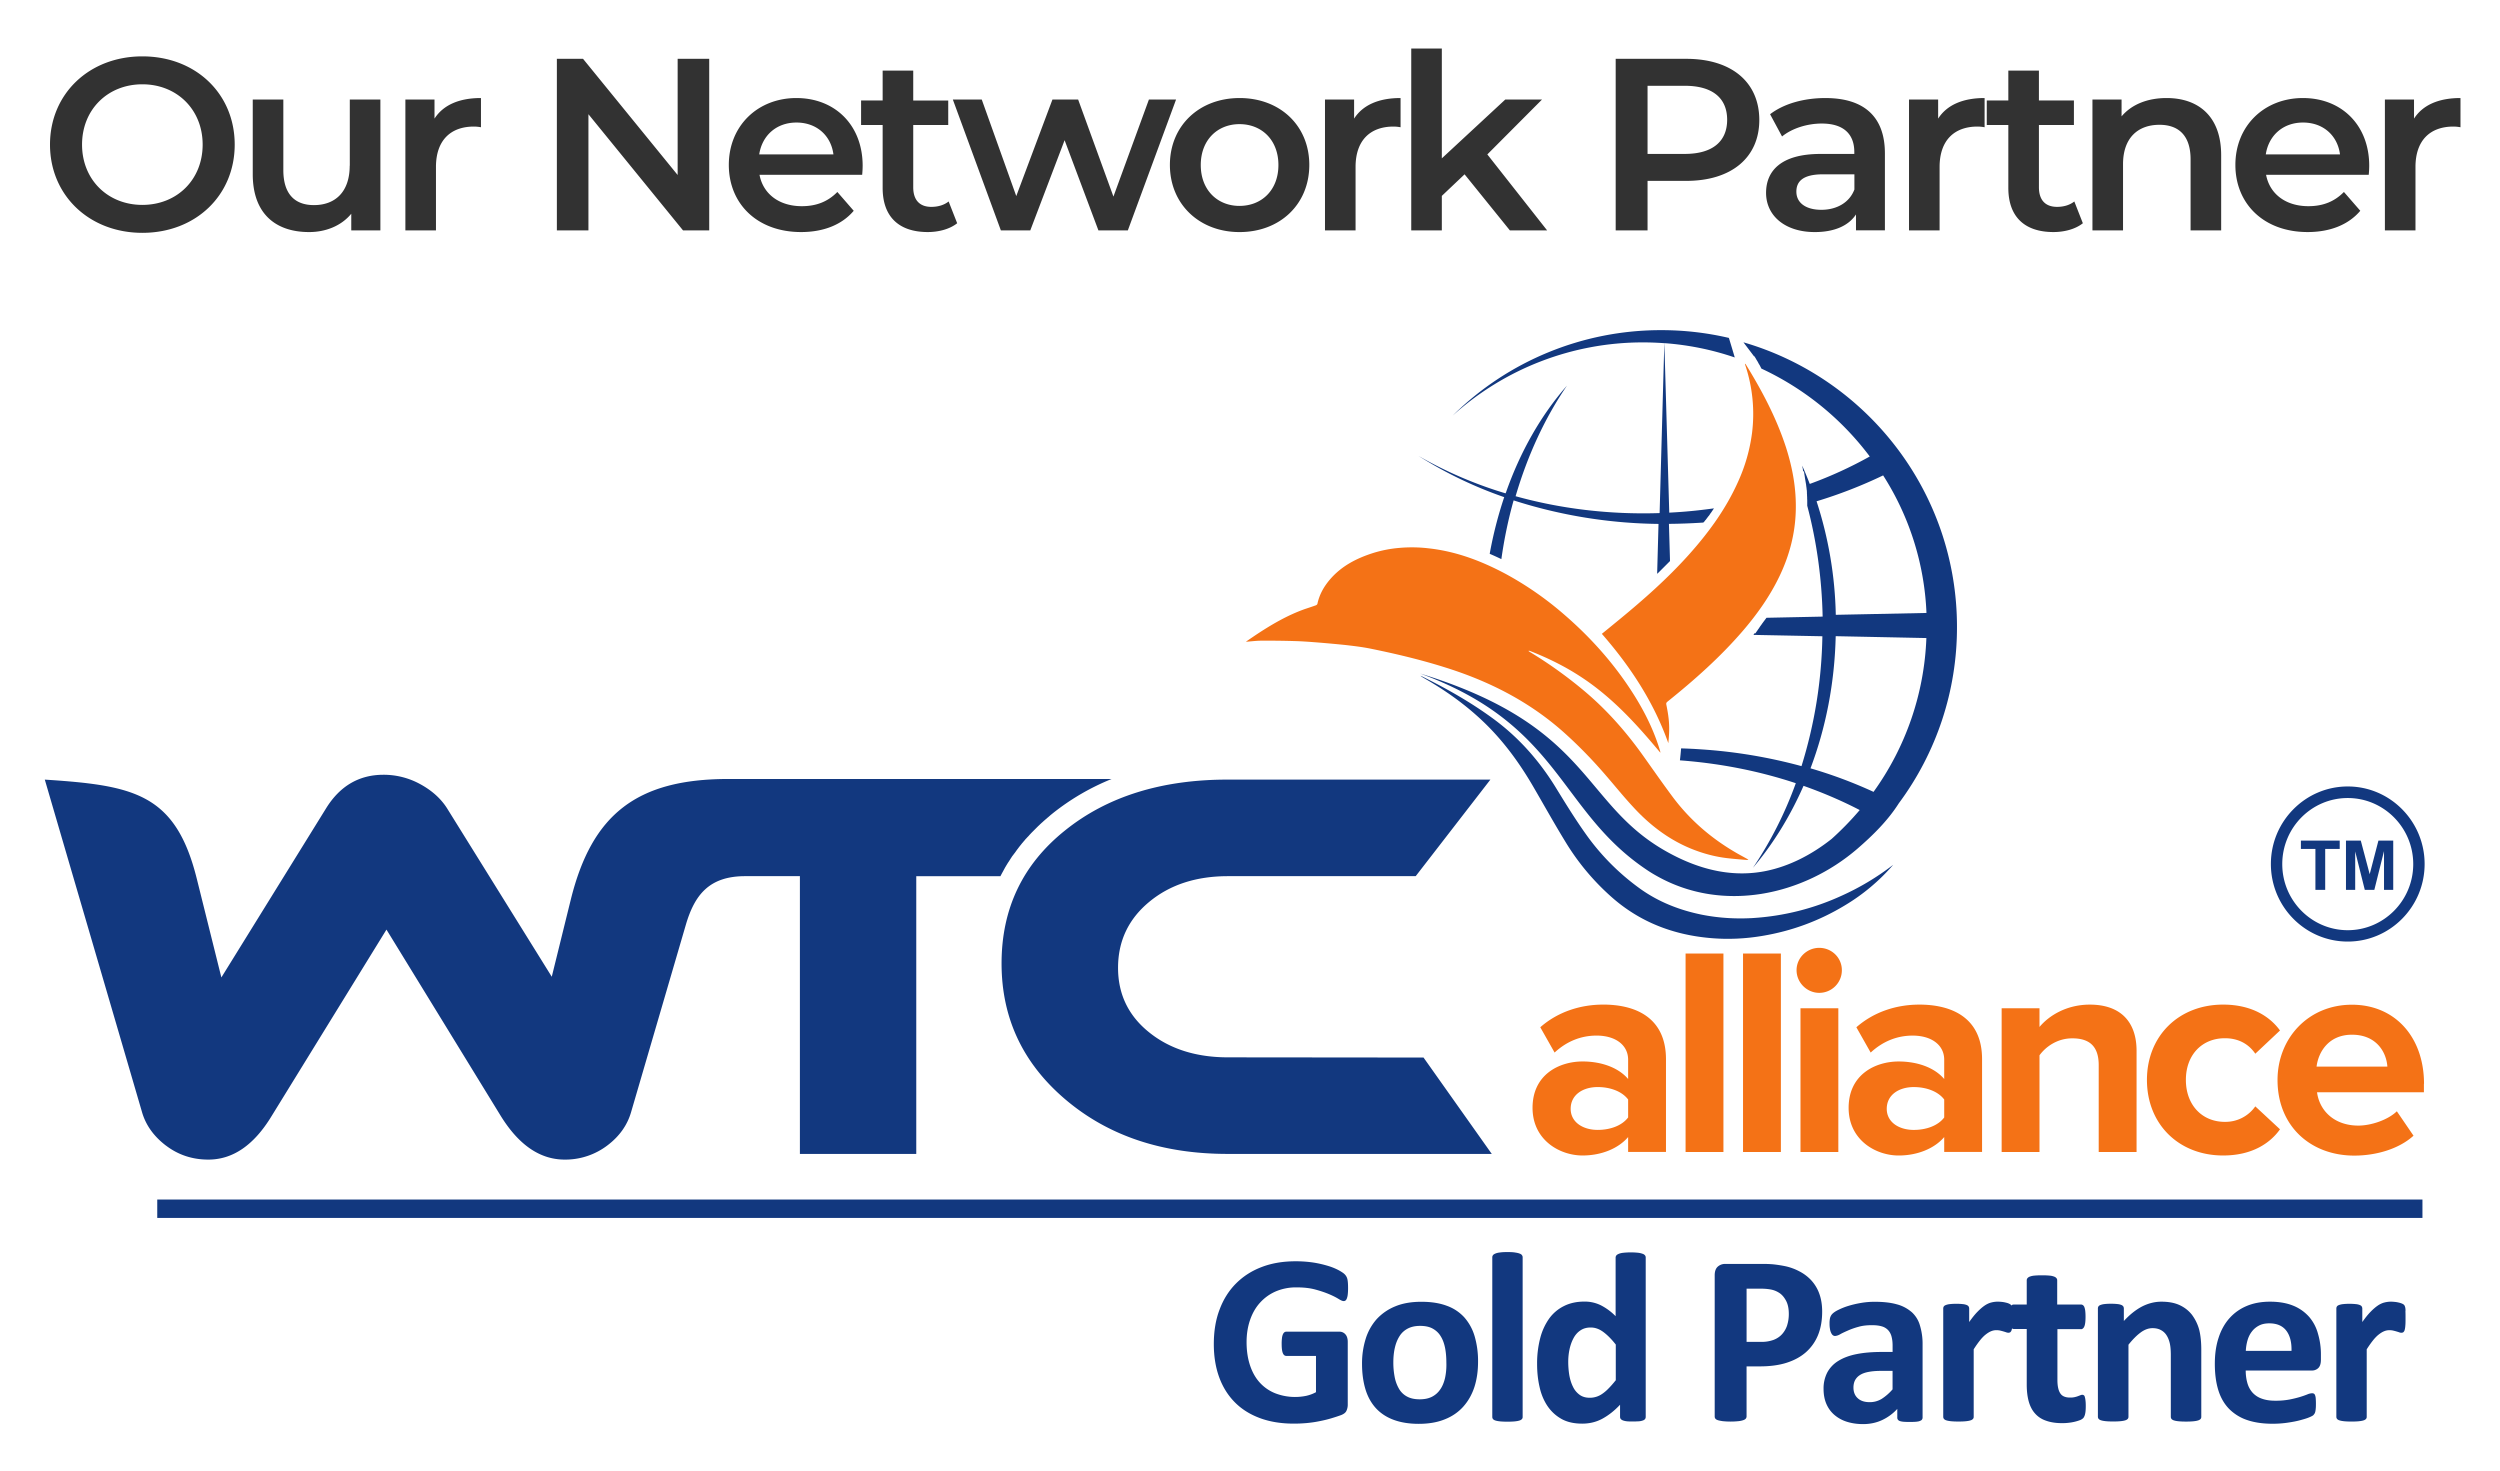
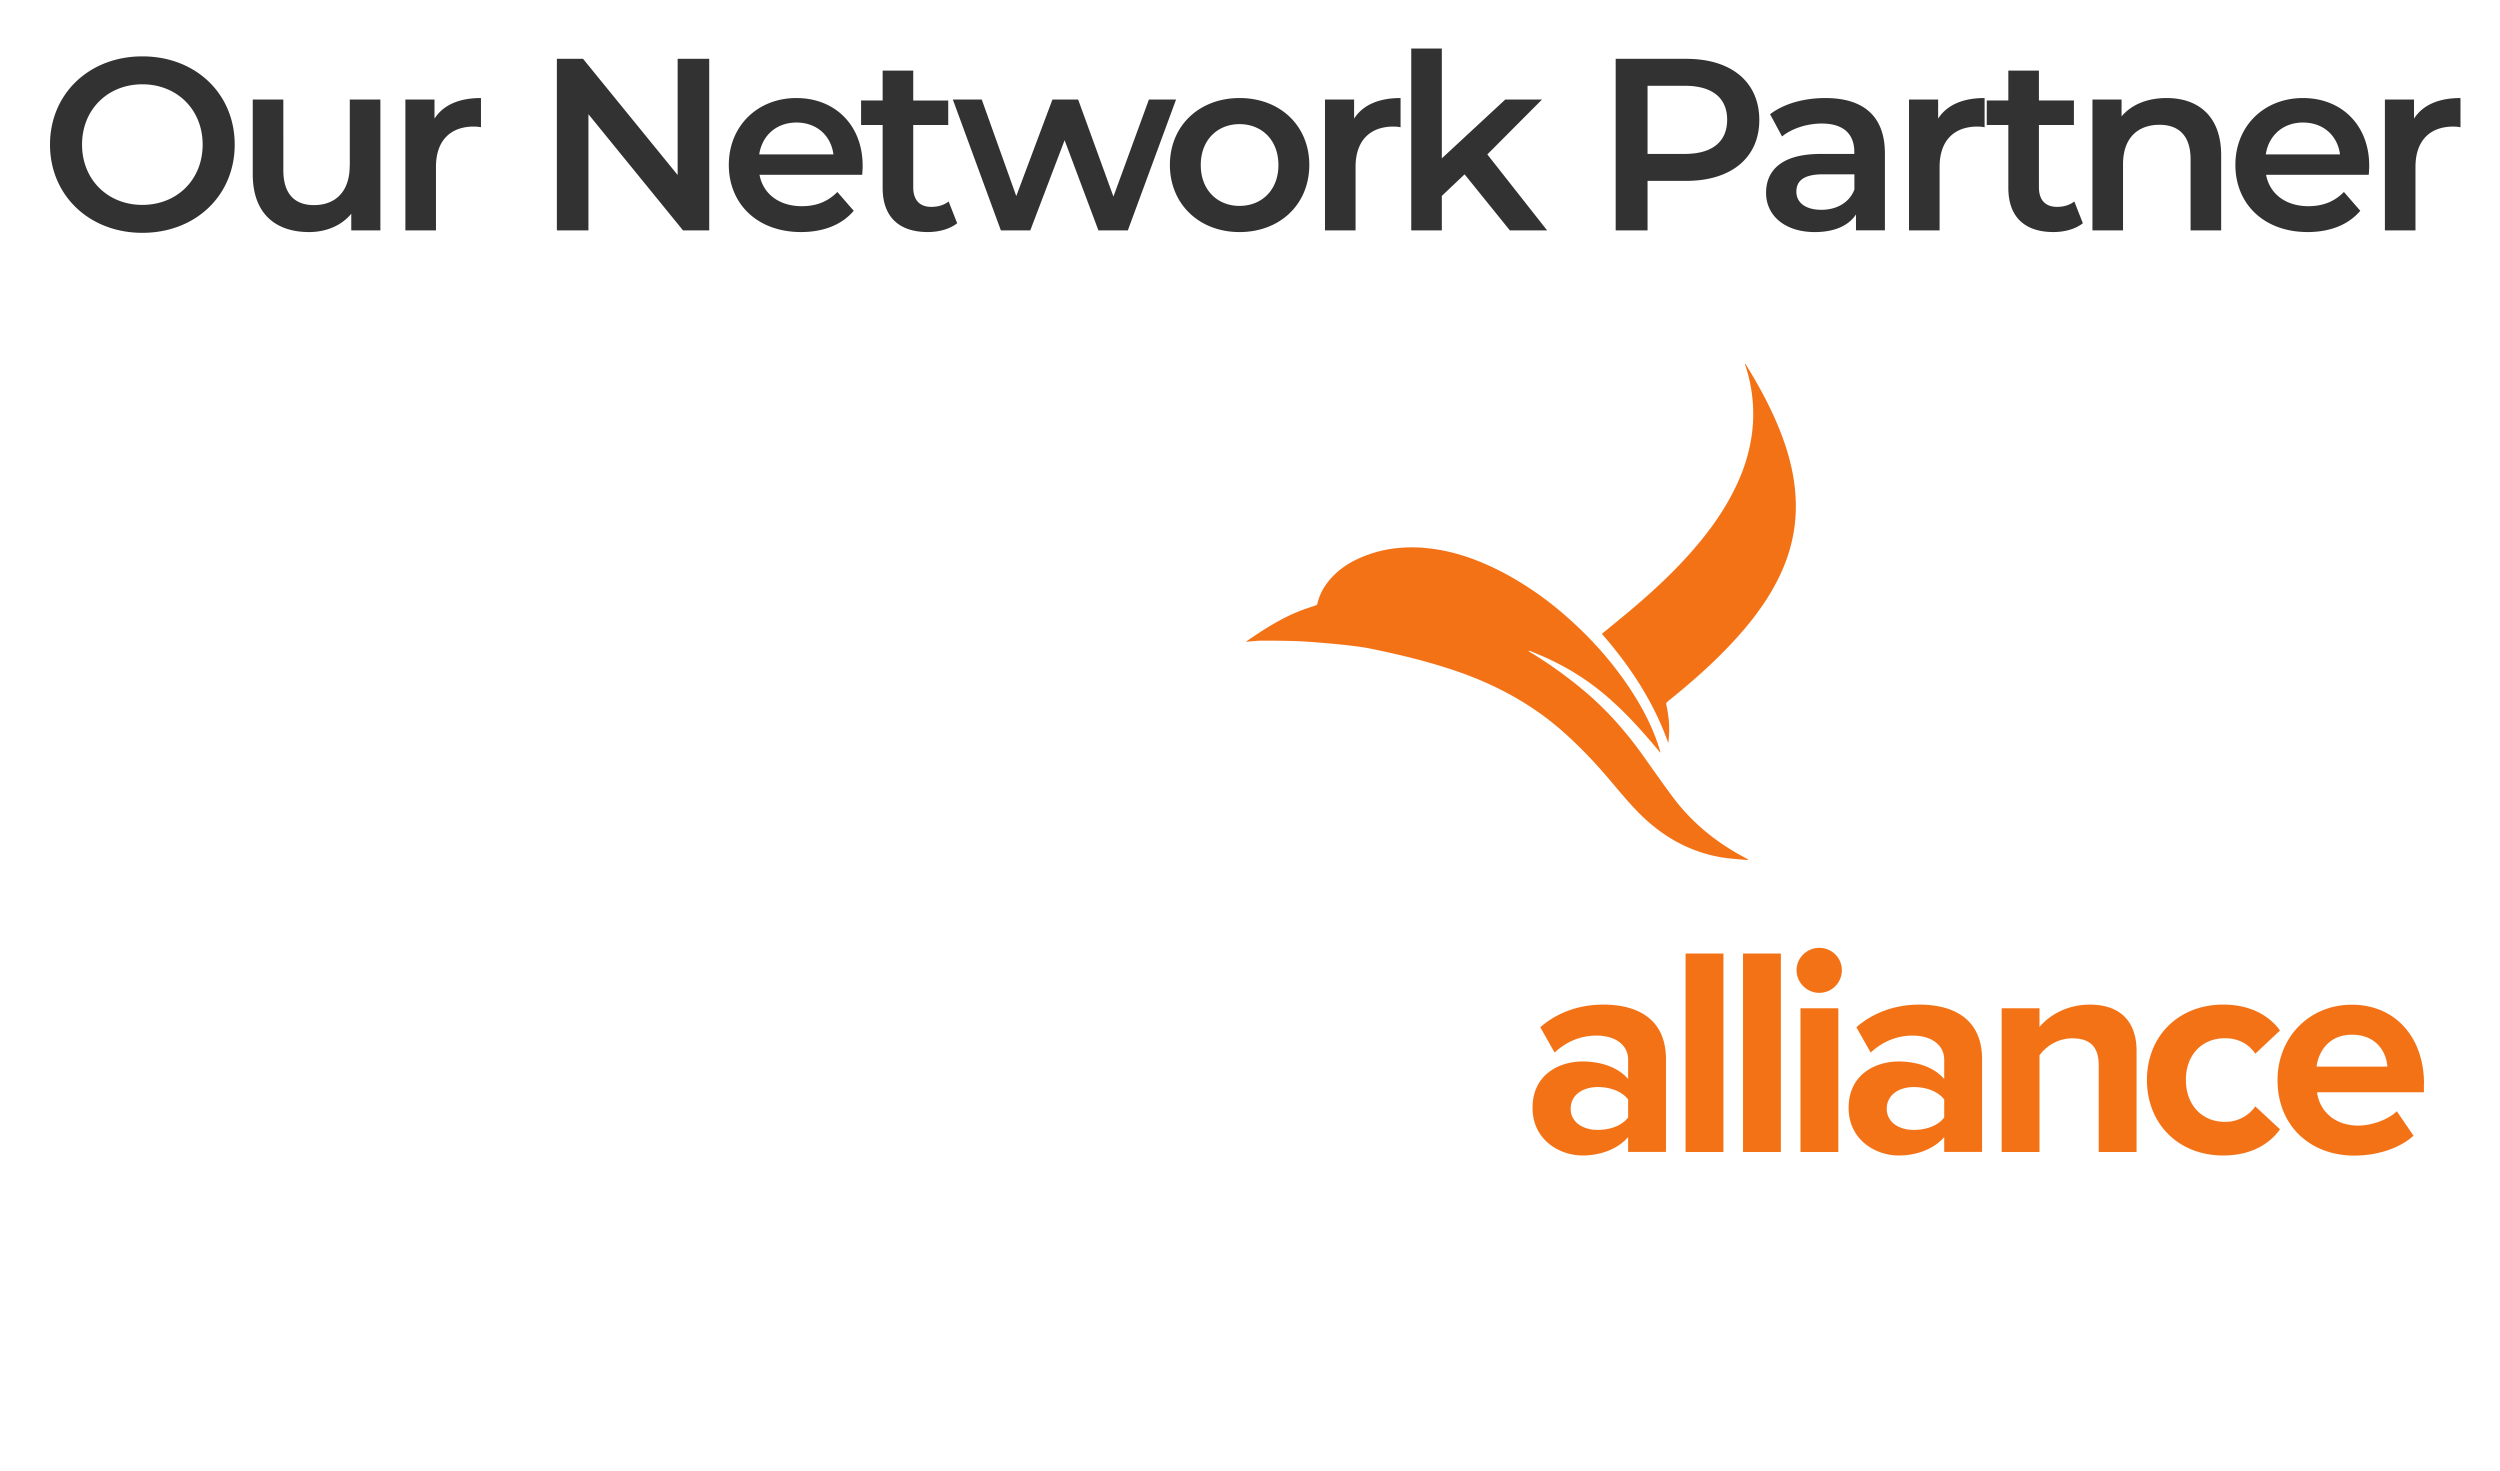
<svg xmlns="http://www.w3.org/2000/svg" baseProfile="basic" viewBox="0 0 150 88.235" xml:space="preserve" width="150" height="88.235">
  <path d="M8.541 3.382C5.353 3.382 3 5.629 3 8.676c0 3.041 2.353 5.294 5.541 5.294s5.541-2.235 5.541-5.294-2.347-5.294-5.541-5.294zm0 8.912c-2.071 0-3.618-1.512-3.618-3.618 0-2.1 1.541-3.618 3.618-3.618 2.071 0 3.618 1.512 3.618 3.618s-1.541 3.618-3.618 3.618zm12.441-2.353c0 1.571-.865 2.365-2.147 2.365-1.159 0-1.835-.676-1.835-2.1V5.971h-1.835v4.482c0 2.365 1.365 3.471 3.382 3.471 1.012 0 1.941-.382 2.529-1.1v1h1.747V5.971h-1.835v3.971zm5.088-2.824V5.97h-1.747v7.854h1.835v-3.806c0-1.6.882-2.424 2.276-2.424.129 0 .265.012.424.041V5.882c-1.3 0-2.259.412-2.788 1.235zm14.588 3.382-5.676-6.97h-1.57v10.294h1.894v-6.97l5.676 6.971h1.571V3.529h-1.894V10.5zm7.13-4.617c-2.335 0-4.059 1.676-4.059 4.012s1.706 4.029 4.335 4.029c1.353 0 2.453-.441 3.159-1.276l-.982-1.129c-.559.571-1.247.853-2.129.853-1.365 0-2.324-.735-2.541-1.882h6.159a5.95 5.95 0 0 0 .029-.541c0-2.459-1.676-4.065-3.971-4.065zm-2.235 3.382c.176-1.147 1.041-1.912 2.235-1.912 1.206 0 2.071.776 2.218 1.912h-4.453zm10.329 3.148c-.706 0-1.088-.412-1.088-1.176V7.501h2.1V6.03h-2.1V4.235h-1.835v1.794h-1.294V7.5h1.294v3.776c0 1.735.982 2.647 2.706 2.647.659 0 1.324-.176 1.765-.529l-.512-1.306c-.282.224-.653.324-1.035.324zm13.053-6.441-2.129 5.824-2.118-5.824h-1.541l-2.171 5.794-2.071-5.794H57.17l2.882 7.853h1.765l2.059-5.412 2.029 5.412h1.765l2.894-7.853h-1.629zm5.435-.088c-2.412 0-4.176 1.659-4.176 4.012s1.765 4.029 4.176 4.029c2.441 0 4.188-1.676 4.188-4.029s-1.752-4.013-4.187-4.013zm0 6.471c-1.324 0-2.324-.953-2.324-2.453s1-2.453 2.324-2.453c1.335 0 2.335.953 2.335 2.453s-.999 2.452-2.334 2.452zm6.876-5.235V5.972h-1.747v7.852h1.835v-3.806c0-1.6.882-2.424 2.276-2.424.129 0 .265.012.424.041V5.882c-1.3 0-2.259.412-2.788 1.235zm11.276-1.147h-2.206L86.51 9.501V2.912h-1.835v10.912h1.835v-2.071l1.365-1.294 2.718 3.365h2.235L89.24 9.265l3.282-3.294zm8.654-2.443h-4.235v10.294h1.912v-2.971h2.323c2.706 0 4.382-1.394 4.382-3.659-.005-2.281-1.682-3.664-4.382-3.664zm-.088 5.706h-2.235V5.147h2.235c1.676 0 2.541.747 2.541 2.041s-.871 2.047-2.541 2.047zm8.441-3.353c-1.265 0-2.482.324-3.324.971l.718 1.335c.588-.482 1.5-.776 2.382-.776 1.306 0 1.953.629 1.953 1.706v.118h-2.029c-2.382 0-3.265 1.029-3.265 2.335 0 1.365 1.129 2.353 2.924 2.353 1.176 0 2.029-.382 2.471-1.059v.953h1.735v-4.6c.006-2.259-1.3-3.335-3.565-3.335zm1.735 5.488c-.306.806-1.088 1.218-1.982 1.218-.941 0-1.5-.424-1.5-1.088 0-.571.335-1.041 1.588-1.041h1.894v.912zm5.024-4.253V5.97h-1.747v7.854h1.835v-3.806c0-1.6.882-2.424 2.276-2.424.129 0 .265.012.424.041V5.882c-1.3 0-2.259.412-2.788 1.235zm7.135 5.294c-.706 0-1.088-.412-1.088-1.176V7.5h2.1V6.029h-2.1V4.235H120.5v1.794h-1.294V7.5h1.294v3.776c0 1.735.982 2.647 2.706 2.647.659 0 1.324-.176 1.765-.529l-.512-1.306c-.282.224-.653.324-1.035.324zM130 5.882c-1.147 0-2.1.382-2.706 1.1V5.97h-1.747v7.854h1.835V9.853c0-1.571.882-2.365 2.188-2.365 1.176 0 1.865.676 1.865 2.071v4.265h1.835v-4.5c.006-2.365-1.388-3.441-3.271-3.441zm8.182 0c-2.335 0-4.059 1.676-4.059 4.012s1.706 4.029 4.335 4.029c1.353 0 2.453-.441 3.159-1.276l-.982-1.129c-.559.571-1.247.853-2.129.853-1.365 0-2.324-.735-2.541-1.882h6.159a5.95 5.95 0 0 0 .029-.541c0-2.459-1.676-4.065-3.971-4.065zm-2.235 3.382c.176-1.147 1.041-1.912 2.235-1.912 1.206 0 2.071.776 2.218 1.912h-4.453zm8.894-2.147V5.97h-1.747v7.854h1.835v-3.806c0-1.6.882-2.424 2.276-2.424.129 0 .265.012.424.041V5.882c-1.3 0-2.259.412-2.788 1.235z" style="fill:#323232" />
-   <path d="M80.688 76.465c-.065-.071-.182-.147-.347-.241a3.45 3.45 0 0 0-.624-.259 6.54 6.54 0 0 0-.876-.206 7.132 7.132 0 0 0-1.112-.082c-.741 0-1.418.112-2.018.341-.606.229-1.118.559-1.547.988s-.759.953-.988 1.565c-.235.612-.347 1.306-.347 2.076 0 .747.112 1.418.329 2.006s.535 1.088.947 1.5c.412.412.918.724 1.512.941.594.218 1.271.324 2.018.324.259 0 .512-.012.771-.035.253-.024.506-.059.759-.112.247-.047.494-.106.724-.176.235-.071.429-.135.588-.194.159-.065.265-.147.312-.259a.87.87 0 0 0 .076-.382v-3.747a.912.912 0 0 0-.035-.259.516.516 0 0 0-.106-.194.46.46 0 0 0-.365-.159h-3.182c-.041 0-.082.012-.118.041s-.065.071-.088.124a.819.819 0 0 0-.053.224 2.73 2.73 0 0 0-.018.341c0 .265.024.447.071.559.047.112.118.165.206.165h1.782v2.176c-.182.1-.376.171-.582.218a3.303 3.303 0 0 1-1.835-.141 2.499 2.499 0 0 1-.929-.624c-.259-.276-.459-.618-.6-1.029s-.218-.882-.218-1.424c0-.488.071-.935.212-1.341.141-.406.341-.753.606-1.041.265-.288.576-.512.947-.671a3.1 3.1 0 0 1 1.235-.235c.429 0 .8.041 1.124.129.324.088.6.182.835.282.235.1.418.194.559.282.141.088.241.129.306.129a.187.187 0 0 0 .112-.035.292.292 0 0 0 .082-.129.98.98 0 0 0 .053-.241c.012-.1.018-.224.018-.365 0-.241-.012-.424-.041-.547s-.088-.212-.153-.282zm7.165 2.571a2.614 2.614 0 0 0-1.059-.694c-.429-.159-.929-.235-1.512-.235-.594 0-1.118.088-1.559.271a3.106 3.106 0 0 0-1.112.759 3.212 3.212 0 0 0-.665 1.176 4.955 4.955 0 0 0-.224 1.518c0 .571.071 1.082.206 1.529.135.447.347.824.624 1.129.282.306.635.541 1.065.7.429.159.929.241 1.506.241.594 0 1.118-.088 1.565-.271.447-.176.818-.435 1.112-.765s.518-.724.665-1.176c.147-.459.218-.959.218-1.512a5.31 5.31 0 0 0-.206-1.535 2.975 2.975 0 0 0-.624-1.135zM86.7 82.689c-.065.271-.159.5-.294.688-.129.188-.3.335-.5.435-.206.1-.441.147-.724.147-.3 0-.553-.053-.759-.165a1.218 1.218 0 0 1-.482-.465 2.236 2.236 0 0 1-.259-.7 4.591 4.591 0 0 1-.082-.882c0-.347.035-.653.1-.918.065-.271.165-.5.294-.694.129-.194.3-.335.5-.435.206-.1.441-.147.712-.147.306 0 .559.053.759.165.2.112.365.265.482.465.124.2.206.435.259.7.053.271.076.565.076.882.012.347-.024.659-.082.924zm4.471-7.476c-.071-.029-.165-.047-.282-.065s-.265-.024-.441-.024c-.182 0-.329.006-.441.024-.118.012-.212.035-.282.065s-.118.059-.147.1a.212.212 0 0 0-.041.129v9.571c0 .047.012.088.041.129a.308.308 0 0 0 .147.088c.071.024.165.041.282.053.118.012.265.018.441.018.182 0 .329-.006.441-.018.118-.012.212-.029.282-.053a.316.316 0 0 0 .147-.088.19.19 0 0 0 .041-.129v-9.571a.2.2 0 0 0-.041-.129c-.024-.041-.076-.076-.147-.1zm7.394.018a1.2 1.2 0 0 0-.276-.065 4.258 4.258 0 0 0-.882 0c-.118.012-.212.035-.282.065s-.118.059-.147.1a.212.212 0 0 0-.041.129v3.512a3.446 3.446 0 0 0-.882-.653 2.182 2.182 0 0 0-.988-.224c-.459 0-.871.088-1.224.265a2.417 2.417 0 0 0-.888.747 3.564 3.564 0 0 0-.541 1.176 6 6 0 0 0-.188 1.559c0 .482.047.935.147 1.371.094.435.253.812.471 1.141.218.324.494.582.835.776.341.194.759.288 1.253.288.447 0 .853-.1 1.218-.3.365-.2.718-.476 1.053-.835v.718c0 .053.012.1.041.135s.071.065.129.088a.991.991 0 0 0 .235.053c.094.012.224.012.376.012.147 0 .271-.006.365-.012a.925.925 0 0 0 .235-.053.266.266 0 0 0 .124-.088.238.238 0 0 0 .035-.135v-9.547a.2.2 0 0 0-.041-.129.298.298 0 0 0-.135-.094zm-1.629 7.594c-.153.194-.3.359-.429.488a2.337 2.337 0 0 1-.382.324 1.284 1.284 0 0 1-.73.229c-.253 0-.459-.059-.624-.182s-.3-.282-.394-.482c-.1-.2-.171-.429-.218-.688a5.073 5.073 0 0 1-.065-.794c0-.259.024-.506.076-.753.053-.247.129-.465.235-.665.106-.2.241-.359.418-.476.171-.118.376-.176.618-.176.265 0 .512.088.753.265s.494.429.753.759v2.153zm11.771-5.971a2.558 2.558 0 0 0-.741-.571 3.271 3.271 0 0 0-.853-.312 8.053 8.053 0 0 0-.724-.112 7.137 7.137 0 0 0-.635-.024h-2.225a.661.661 0 0 0-.471.171c-.118.112-.176.282-.176.512v8.471c0 .047.012.094.041.129.029.041.082.071.153.094.071.024.171.041.294.059a4.665 4.665 0 0 0 .93 0c.124-.012.218-.035.288-.059a.349.349 0 0 0 .159-.094.22.22 0 0 0 .047-.129v-3.006h.788c.624 0 1.159-.071 1.618-.218s.847-.359 1.159-.635a2.75 2.75 0 0 0 .724-1.029c.165-.406.247-.876.247-1.406 0-.382-.053-.729-.159-1.035a2.34 2.34 0 0 0-.465-.806zm-1.476 2.659a1.47 1.47 0 0 1-.3.529c-.129.147-.3.265-.506.347a2.103 2.103 0 0 1-.771.124h-.859v-3.194h.818c.2 0 .394.012.576.041.188.029.365.088.535.194.171.1.312.259.429.471.118.212.176.482.176.818 0 .241-.035.465-.1.671zm7.453-.8a2.214 2.214 0 0 0-.894-.459c-.359-.1-.8-.147-1.306-.147a4.85 4.85 0 0 0-.835.071c-.271.047-.518.106-.747.176s-.429.153-.594.235c-.171.082-.288.165-.359.235s-.112.147-.141.235a1.418 1.418 0 0 0-.035.359c0 .112.006.212.024.306a.782.782 0 0 0 .065.235c.029.065.059.112.1.147s.088.053.141.053a.709.709 0 0 0 .3-.1c.124-.071.276-.141.465-.224.182-.082.394-.159.635-.224.241-.071.512-.1.818-.1.235 0 .429.024.588.071a.823.823 0 0 1 .376.224c.094.1.165.229.206.382.041.153.065.329.065.535v.394h-.635c-.576 0-1.082.041-1.524.129s-.8.224-1.094.406a1.832 1.832 0 0 0-.665.694 2.077 2.077 0 0 0-.224.988c0 .347.059.653.176.918.118.265.282.482.494.659.212.176.459.312.747.4.288.088.606.135.953.135.418 0 .8-.082 1.141-.241a2.882 2.882 0 0 0 .912-.671v.518a.2.2 0 0 0 .065.159c.041.041.112.065.212.082.1.018.259.024.476.024.206 0 .359-.006.465-.024a.544.544 0 0 0 .229-.082.202.202 0 0 0 .071-.159v-4.365a3.78 3.78 0 0 0-.159-1.159 1.71 1.71 0 0 0-.512-.818zm-1.129 4.647a3.009 3.009 0 0 1-.659.576 1.368 1.368 0 0 1-.712.194c-.306 0-.547-.076-.718-.235-.171-.153-.259-.371-.259-.641 0-.159.029-.3.088-.424a.827.827 0 0 1 .288-.318c.129-.088.3-.153.512-.194.206-.041.459-.065.759-.065h.7v1.106zm11.294-3.606c.094 0 .165-.059.212-.171.047-.112.071-.306.071-.571 0-.141-.006-.259-.018-.359a.924.924 0 0 0-.053-.229.269.269 0 0 0-.088-.118.224.224 0 0 0-.129-.035h-1.412v-1.447a.2.2 0 0 0-.041-.129.316.316 0 0 0-.147-.1 1.004 1.004 0 0 0-.282-.059c-.118-.012-.271-.018-.447-.018s-.324.006-.441.018a1 1 0 0 0-.282.059.33.33 0 0 0-.147.1.212.212 0 0 0-.041.129v1.447h-.771a.255.255 0 0 0-.129.035c-.012.006-.012.024-.024.029a.212.212 0 0 0-.041-.059c-.029-.024-.071-.047-.129-.071s-.124-.041-.206-.059a1.547 1.547 0 0 0-.224-.035c-.071-.006-.141-.012-.206-.012-.135 0-.271.018-.406.053s-.271.1-.406.194-.276.218-.429.376-.312.359-.482.6v-.806a.255.255 0 0 0-.035-.129.269.269 0 0 0-.118-.088.866.866 0 0 0-.235-.053 3.376 3.376 0 0 0-.388-.018 3.22 3.22 0 0 0-.376.018.98.98 0 0 0-.241.053c-.065.024-.106.053-.129.088a.224.224 0 0 0-.035.129v6.488c0 .047.012.088.041.129a.308.308 0 0 0 .147.088c.071.024.165.041.282.053.118.012.265.018.447.018s.329-.006.441-.018c.118-.012.212-.029.282-.053a.316.316 0 0 0 .147-.088.19.19 0 0 0 .041-.129v-4.047c.135-.212.265-.394.382-.541s.235-.265.341-.347c.112-.088.218-.153.318-.194a.82.82 0 0 1 .306-.065c.088 0 .165.006.241.024.071.018.141.035.2.053.059.018.118.035.165.053a.37.37 0 0 0 .129.024.192.192 0 0 0 .118-.035.272.272 0 0 0 .076-.129c.006-.024.018-.059.024-.094a.203.203 0 0 0 .106.035h.776v3.324c0 .4.041.741.124 1.035.082.288.212.535.388.724.176.194.394.335.665.424.265.094.582.141.947.141.135 0 .271-.006.406-.024a2.753 2.753 0 0 0 .671-.159.595.595 0 0 0 .194-.124.594.594 0 0 0 .106-.241c.029-.112.041-.276.041-.488 0-.135-.006-.247-.018-.335a1.12 1.12 0 0 0-.041-.206c-.012-.053-.035-.082-.065-.1a.147.147 0 0 0-.082-.024c-.035 0-.071.006-.112.024s-.094.035-.153.059a1.425 1.425 0 0 1-.206.059 1.174 1.174 0 0 1-.265.024c-.288 0-.488-.088-.594-.265-.112-.176-.165-.441-.165-.794v-3.047h1.406zm6.688-.841c-.188-.247-.429-.447-.735-.594s-.676-.218-1.118-.218c-.4 0-.788.1-1.159.288-.371.194-.735.482-1.094.871v-.747a.255.255 0 0 0-.035-.129.269.269 0 0 0-.118-.088.866.866 0 0 0-.235-.053 3.376 3.376 0 0 0-.388-.018 3.22 3.22 0 0 0-.376.018.98.98 0 0 0-.241.053c-.065.024-.106.053-.129.088a.224.224 0 0 0-.035.129v6.488c0 .047.012.088.041.129a.308.308 0 0 0 .147.088c.071.024.165.041.282.053.118.012.265.018.447.018s.329-.006.447-.018c.118-.012.212-.029.282-.053a.316.316 0 0 0 .147-.088.19.19 0 0 0 .041-.129v-4.318c.259-.324.506-.571.741-.741.235-.171.471-.253.706-.253.182 0 .347.035.482.106a.89.89 0 0 1 .341.3c.088.129.153.282.2.465.047.182.071.429.071.741v3.706c0 .047.012.088.041.129a.308.308 0 0 0 .147.088c.071.024.159.041.282.053.118.012.271.018.447.018s.324-.006.441-.018c.118-.012.212-.029.282-.053a.316.316 0 0 0 .147-.088.19.19 0 0 0 .041-.129v-4.012c0-.471-.041-.871-.124-1.206a2.662 2.662 0 0 0-.418-.876zm7.006.094a2.536 2.536 0 0 0-.947-.665c-.388-.159-.853-.241-1.394-.241-.512 0-.976.082-1.388.253s-.759.418-1.047.741-.506.718-.653 1.176c-.153.465-.224.982-.224 1.559 0 .606.071 1.135.212 1.588.141.453.359.824.653 1.124a2.76 2.76 0 0 0 1.088.665c.435.147.941.218 1.518.218.318 0 .624-.024.9-.065.282-.041.529-.088.747-.147s.4-.112.541-.171c.141-.059.229-.106.259-.141.029-.035.059-.071.076-.106s.035-.082.041-.135c.012-.053.018-.118.024-.194.006-.076.006-.165.006-.271 0-.124-.006-.224-.012-.3a.671.671 0 0 0-.041-.188c-.018-.041-.041-.076-.071-.088a.211.211 0 0 0-.112-.024.81.81 0 0 0-.282.071c-.118.047-.265.1-.441.153s-.388.106-.629.153a4.471 4.471 0 0 1-.847.071c-.318 0-.588-.041-.812-.124a1.34 1.34 0 0 1-.553-.359c-.141-.159-.247-.347-.312-.576s-.1-.476-.1-.753h3.953a.537.537 0 0 0 .412-.159c.1-.106.147-.271.147-.494v-.288a4.35 4.35 0 0 0-.176-1.265 2.57 2.57 0 0 0-.535-1.018zm-3.794 2.041c.012-.229.047-.441.106-.641s.147-.376.265-.524c.112-.147.259-.265.429-.353.171-.088.376-.129.606-.129.459 0 .8.147 1.024.441.224.294.324.7.312 1.212h-2.741zm9.571-2.571a.889.889 0 0 0-.035-.118.239.239 0 0 0-.059-.082.508.508 0 0 0-.129-.071 1.26 1.26 0 0 0-.206-.059 1.547 1.547 0 0 0-.224-.035c-.071-.006-.141-.012-.206-.012-.135 0-.271.018-.406.053s-.271.1-.406.194-.276.218-.429.376-.312.359-.482.6v-.806c0-.047-.012-.088-.035-.129s-.065-.065-.118-.088a.866.866 0 0 0-.235-.053 3.376 3.376 0 0 0-.388-.018 3.22 3.22 0 0 0-.376.018.98.98 0 0 0-.241.053c-.065.024-.106.053-.129.088a.224.224 0 0 0-.035.129v6.488c0 .047.012.088.041.129a.308.308 0 0 0 .147.088c.071.024.165.041.282.053.118.012.265.018.441.018.182 0 .329-.006.441-.018.118-.012.212-.029.282-.053a.316.316 0 0 0 .147-.088.19.19 0 0 0 .041-.129v-4.047c.135-.212.265-.394.382-.541s.235-.265.341-.347c.112-.088.218-.153.318-.194a.82.82 0 0 1 .306-.065c.088 0 .165.006.241.024.071.018.141.035.2.053.059.018.118.035.165.053a.37.37 0 0 0 .129.024.192.192 0 0 0 .118-.035.272.272 0 0 0 .076-.129c.018-.065.035-.153.041-.265.012-.112.012-.253.012-.429s0-.312-.006-.418c.012-.082 0-.159-.006-.212zM9.959 68.735c.735.559 1.582.841 2.541.841 1.476 0 2.741-.871 3.8-2.618l6.888-11.182 6.859 11.182c1.082 1.747 2.359 2.618 3.835 2.618a4.17 4.17 0 0 0 2.588-.871c.706-.541 1.176-1.206 1.4-1.994l3.282-11.229c.524-1.782 1.394-2.9 3.524-2.912h3.318v16.665h6.982V52.571h5.053l.012-.029.018-.035.035-.065.035-.065.035-.065.024-.041.012-.024.035-.065.029-.053.006-.012.035-.065.035-.059.006-.006.035-.065.006-.006.071-.118.041-.065.006-.006.035-.053.041-.065.012-.018.029-.047.041-.065.018-.024.024-.041.041-.059.024-.029.024-.029.041-.059.029-.035.018-.024.006-.006.071-.1.012-.018.082-.112.006-.006.088-.118.047-.059.047-.059.006-.006.041-.053.047-.059.012-.012.041-.047.047-.059.018-.018.035-.041.047-.059.024-.024.029-.029.053-.059.029-.029.024-.024.053-.059.035-.041.018-.018.094-.1.012-.012.053-.053.053-.053.006-.006.112-.112.106-.106.012-.012.047-.047.059-.053.018-.018.041-.041.059-.053.024-.024.035-.029.059-.053.029-.029.029-.024.094-.082.024-.018.059-.053.047-.041.018-.012.012-.012.088-.076.012-.012.006-.006.065-.053.065-.053a14.165 14.165 0 0 1 3.559-2.082H43.7c-5.5 0-8.188 2.124-9.453 7.241-.382 1.541-.759 3.082-1.141 4.624L26.812 48.48c-.376-.582-.912-1.059-1.606-1.435a4.548 4.548 0 0 0-2.2-.559c-1.453 0-2.6.665-3.429 1.994l-6.295 10.167-1.476-5.929c-1.276-5.118-3.782-5.594-9.118-5.941 1.941 6.647 3.888 13.288 5.829 19.935.224.788.706 1.465 1.441 2.024zm50.135-10.929c0 3.282 1.282 6.006 3.847 8.176 2.565 2.171 5.8 3.253 9.712 3.253h15.853l-4.094-5.782-11.735-.012c-1.906 0-3.488-.5-4.729-1.5-1.241-.994-1.865-2.288-1.865-3.871 0-1.606.624-2.924 1.865-3.953 1.247-1.035 2.824-1.547 4.729-1.547h11.265l4.482-5.794H73.653c-3.971 0-7.224 1.018-9.753 3.053-2.541 2.035-3.806 4.694-3.806 7.976zm80.771-1.312c2.541 0 4.612-2.088 4.612-4.653s-2.071-4.653-4.612-4.653-4.612 2.088-4.612 4.653 2.065 4.653 4.612 4.653zm0-8.612c2.165 0 3.929 1.776 3.929 3.965s-1.765 3.965-3.929 3.965c-2.165 0-3.929-1.776-3.929-3.965s1.759-3.965 3.929-3.965zm-1.947 5.512h.594v-2.459h.871v-.5h-2.329v.5h.871v2.459zm2.388-2.329.582 2.329h.571l.582-2.329v2.329h.553v-2.959h-.888l-.524 2.018-.535-2.018h-.888v2.959h.553v-2.329zM90.33 29.6a24.623 24.623 0 0 1-5.224-2.247 24.899 24.899 0 0 0 5.147 2.476 24.176 24.176 0 0 0-.871 3.4c.235.1.465.206.7.318.171-1.218.418-2.394.735-3.524a29.457 29.457 0 0 0 8.694 1.412l-.082 2.988.012-.012h.006l.012-.006.012-.012.012-.012.012-.012.012-.012.012-.012.012-.012.012-.012.012-.012.006-.006.006-.006.012-.012.012-.012.012-.012.012-.012.012-.012.012-.012.012-.012.012-.012.006-.006.006-.006.012-.012.012-.012.012-.012.012-.012.012-.012.012-.012.012-.012.012-.012.006-.006.006-.006.012-.012.012-.012.012-.012.012-.012.012-.012.012-.012.012-.012.012-.012.006-.006.006-.006.012-.012.012-.012.012-.012.012-.012.012-.012.012-.012.012-.012.012-.012.006-.006.006-.006.012-.012.012-.012.012-.012.012-.012.012-.012.012-.012.012-.012.012-.012.012-.012.012-.012.012-.012.012-.012.012-.012.012-.012.012-.012.012-.012.012-.012-.065-2.229a35.391 35.391 0 0 0 1.941-.071l.118-.006.006-.006.006-.006.006-.006.006-.006.006-.006.006-.006.006-.006.006-.006.006-.006.006-.006.006-.006.006-.006.041-.059.006-.006.006-.006.006-.006.006-.006.006-.006.006-.006.082-.112.006-.006.065-.088.006-.006.006-.006.006-.006.006-.006c.041-.053.076-.106.112-.165l.006-.006.006-.006.006-.006.182-.271c-.724.1-1.459.182-2.206.229-.159.012-.318.018-.476.029l-.294-10.171c1.465.106 2.882.4 4.224.859-.112-.382-.229-.771-.353-1.176a17.789 17.789 0 0 0-4.065-.465 17.76 17.76 0 0 0-12.506 5.129 17.008 17.008 0 0 1 11.429-4.394c.429 0 .853.018 1.271.047l-.282 10.194c-3.035.1-5.959-.265-8.641-1.012.724-2.471 1.771-4.718 3.082-6.635-1.565 1.782-2.812 3.982-3.671 6.441zm14.929-8.235.006.012.094.153.006.012.006.012.006.012.094.153.006.012.006.012.006.012.006.012.006.012.006.012.006.012.006.012.065.106.006.012.006.012.006.006v.006l.006.012.006.012.006.012.006.012.006.012.006.012.006.012.006.012.012.024.006.012.006.012.006.012a17.204 17.204 0 0 1 6.506 5.276 24.8 24.8 0 0 1-3.6 1.647 22.471 22.471 0 0 0-.453-1.094l.006.035v.006l.006.041.018.076.006.041.006.041.006.041.006.041.053.035.012.071v.012l.006.041.006.041v.012l.012.059.012.082.006.041.006.041.006.035.006.035.006.035.012.076.006.035.006.035.012.071.006.035.006.035v.012l.012.094v.012l.006.035.006.035.006.076.006.035.006.035.006.112v.071l.006.071v.053l.006.1v.071l.006.112v.329c.553 2.088.876 4.324.924 6.653l-3.371.071-.012.018-.012.018-.071.094-.012.018-.006.006-.006.006-.012.018-.071.094-.012.018-.012.018-.006.006-.006.006-.012.018-.012.018-.012.018-.012.018-.024.029-.012.018-.012.018-.024.029-.012.018-.012.018-.012.018-.012.018-.012.018-.012.018-.012.018-.012.018-.012.018-.024.029-.012.018-.012.018-.012.018-.012.018-.012.018-.012.018-.012.018-.024.029-.012.018-.012.018-.012.018-.012.018-.012.018-.012.018-.024-.029-.053.059-.012.018-.012.018-.012.018 4.141.082a27.71 27.71 0 0 1-1.253 7.794 30.415 30.415 0 0 0-6.024-1.006c-.4-.029-.8-.047-1.2-.059-.018.224-.041.465-.071.718 2.453.182 4.788.653 6.953 1.371a23.02 23.02 0 0 1-2.571 5.076c1.206-1.424 2.229-3.082 3.035-4.918 1.182.418 2.306.9 3.371 1.453a18.088 18.088 0 0 1-1.688 1.735c-1.229.971-2.553 1.635-3.924 1.918-1.835.376-3.841.053-6.035-1.194-5.094-2.894-4.447-7.5-14.735-10.653 8.453 3.088 8.312 8.218 13.571 11.759.206.141.418.271.629.388 3.953 2.235 8.782 1.182 12.053-1.641.912-.788 1.824-1.688 2.471-2.712a17.706 17.706 0 0 0 3.494-10.588c0-8.094-5.412-14.924-12.812-17.076l.641.847.006-.006zm7.153 26.147a27.259 27.259 0 0 0-3.782-1.412c.912-2.412 1.447-5.094 1.512-7.929l5.441.112a16.861 16.861 0 0 1-3.171 9.229zm3.176-10.735-5.441.112a23.48 23.48 0 0 0-1.153-6.812 27.808 27.808 0 0 0 3.994-1.553 16.564 16.564 0 0 1 2.6 8.253zm-10.406 18.306c-1.029.059-2.053 0-3.065-.2-1.335-.271-2.588-.759-3.7-1.553a13.997 13.997 0 0 1-3.282-3.306c-.618-.871-1.182-1.782-1.741-2.694-.976-1.606-2.182-2.994-3.688-4.124-1.382-1.029-2.876-1.876-4.424-2.641l-.053-.018c.059.053.124.088.182.124 1.3.741 2.512 1.6 3.594 2.635 1.188 1.135 2.147 2.447 2.971 3.859.641 1.1 1.259 2.212 1.924 3.3a14.344 14.344 0 0 0 2.829 3.388c1.682 1.476 3.671 2.235 5.882 2.429 1.047.094 2.094.047 3.135-.129 1.759-.294 3.406-.9 4.935-1.824a11.853 11.853 0 0 0 2.912-2.441l-.071.053a15.387 15.387 0 0 1-3.006 1.794 14.957 14.957 0 0 1-5.335 1.347zM9.435 73.076h135.912V71.97H9.435v1.106z" style="fill:#12387f" />
  <path d="M96.188 60.276c-1.359 0-2.712.429-3.771 1.359l.859 1.518c.729-.676 1.588-1.018 2.518-1.018 1.141 0 1.894.571 1.894 1.447v1.159c-.571-.676-1.588-1.053-2.735-1.053-1.376 0-3 .765-3 2.782 0 1.929 1.624 2.859 3 2.859 1.124 0 2.141-.412 2.735-1.106v.894h2.271v-5.571c-.006-2.482-1.806-3.271-3.771-3.271zm1.5 6.771c-.376.5-1.088.747-1.824.747-.894 0-1.624-.465-1.624-1.265 0-.841.729-1.306 1.624-1.306.729 0 1.447.247 1.824.747v1.076zm3.447 2.071h2.271V57.212h-2.271v11.906zm3.447 0h2.271V57.212h-2.271v11.906zm3.447 0h2.271v-8.624h-2.271v8.624zm1.124-12.247c-.729 0-1.359.588-1.359 1.341 0 .747.624 1.359 1.359 1.359.753 0 1.359-.606 1.359-1.359s-.612-1.341-1.359-1.341zm6 3.406c-1.359 0-2.712.429-3.771 1.359l.859 1.518c.729-.676 1.588-1.018 2.518-1.018 1.141 0 1.894.571 1.894 1.447v1.159c-.571-.676-1.588-1.053-2.735-1.053-1.376 0-3 .765-3 2.782 0 1.929 1.624 2.859 3 2.859 1.124 0 2.141-.412 2.735-1.106v.894h2.271v-5.571c0-2.482-1.806-3.271-3.771-3.271zm1.5 6.771c-.376.5-1.088.747-1.824.747-.894 0-1.624-.465-1.624-1.265 0-.841.729-1.306 1.624-1.306.729 0 1.447.247 1.824.747v1.076zm8.735-6.771c-1.412 0-2.465.676-3.018 1.341v-1.124h-2.271v8.624h2.271v-5.8c.376-.518 1.071-1.018 1.965-1.018.965 0 1.588.412 1.588 1.606v5.212h2.271V63.03c-.006-1.676-.918-2.753-2.806-2.753zm8.106 7.035c-1.376 0-2.341-1.018-2.341-2.518 0-1.5.965-2.5 2.341-2.5.788 0 1.412.324 1.824.929l1.482-1.394c-.571-.788-1.641-1.553-3.412-1.553-2.659 0-4.571 1.876-4.571 4.518 0 2.659 1.912 4.535 4.571 4.535 1.771 0 2.841-.765 3.412-1.571l-1.482-1.376a2.18 2.18 0 0 1-1.824.929zm11.947-2.282c0-2.818-1.753-4.747-4.324-4.747-2.624 0-4.465 2.018-4.465 4.518 0 2.765 1.982 4.535 4.606 4.535 1.341 0 2.694-.412 3.553-1.194l-1-1.465c-.553.535-1.571.859-2.306.859-1.465 0-2.341-.912-2.482-2h6.412v-.506zm-6.447-1.035c.106-.859.712-1.912 2.124-1.912 1.5 0 2.071 1.088 2.124 1.912h-4.247zM104.9 51.588c-.012-.018-.012-.024-.018-.024-.147-.082-.294-.165-.447-.247-1.612-.888-2.994-2.047-4.094-3.529-.6-.806-1.176-1.635-1.759-2.453-.988-1.388-2.106-2.665-3.406-3.776a26.085 26.085 0 0 0-3.347-2.418c-.041-.024-.082-.053-.124-.082a.1.1 0 0 1 .082-.006c1.082.424 2.124.935 3.094 1.576 1.635 1.071 2.976 2.459 4.235 3.935.165.194.324.382.506.6-.006-.053-.006-.071-.012-.094-.359-1.206-.906-2.318-1.571-3.376-1.141-1.812-2.547-3.4-4.165-4.8a19.593 19.593 0 0 0-3.488-2.435c-1.465-.788-3-1.376-4.671-1.559a8.541 8.541 0 0 0-1.776-.024 7.356 7.356 0 0 0-1.518.294c-1.012.318-1.935.788-2.635 1.612-.359.424-.624.894-.741 1.447-.006.035-.053.071-.088.088-.212.076-.424.147-.641.218-1.088.382-2.071.965-3.024 1.6-.171.118-.341.229-.541.371.341-.024.641-.065.941-.065a55.24 55.24 0 0 1 1.994.024c.453.012.906.047 1.359.082a78.41 78.41 0 0 1 1.676.153c.506.059 1.012.118 1.506.218 1.476.3 2.941.647 4.376 1.094 2.694.829 5.153 2.071 7.265 3.965.912.818 1.759 1.7 2.553 2.629.512.594 1.006 1.206 1.541 1.782.976 1.071 2.1 1.947 3.453 2.512.724.3 1.476.506 2.253.594.365.041.729.071 1.094.1.059.006.094 0 .135-.006zm-.153-29.729c-.006-.012-.024-.018-.053-.041.018.065.024.106.041.147a9.233 9.233 0 0 1 .388 4.006 10.208 10.208 0 0 1-.853 2.965c-.735 1.635-1.782 3.059-2.971 4.382-1.265 1.406-2.676 2.653-4.129 3.847-.353.288-.7.576-1.059.865 1.712 1.959 3.118 4.1 3.988 6.559.094-.9.065-1.4-.118-2.306-.018-.082 0-.129.065-.182 1.612-1.294 3.159-2.665 4.512-4.235.865-1.006 1.629-2.082 2.206-3.282.594-1.235.941-2.535.982-3.912.041-1.318-.188-2.588-.588-3.835-.576-1.771-1.441-3.4-2.412-4.976z" style="fill:#f47216" />
</svg>